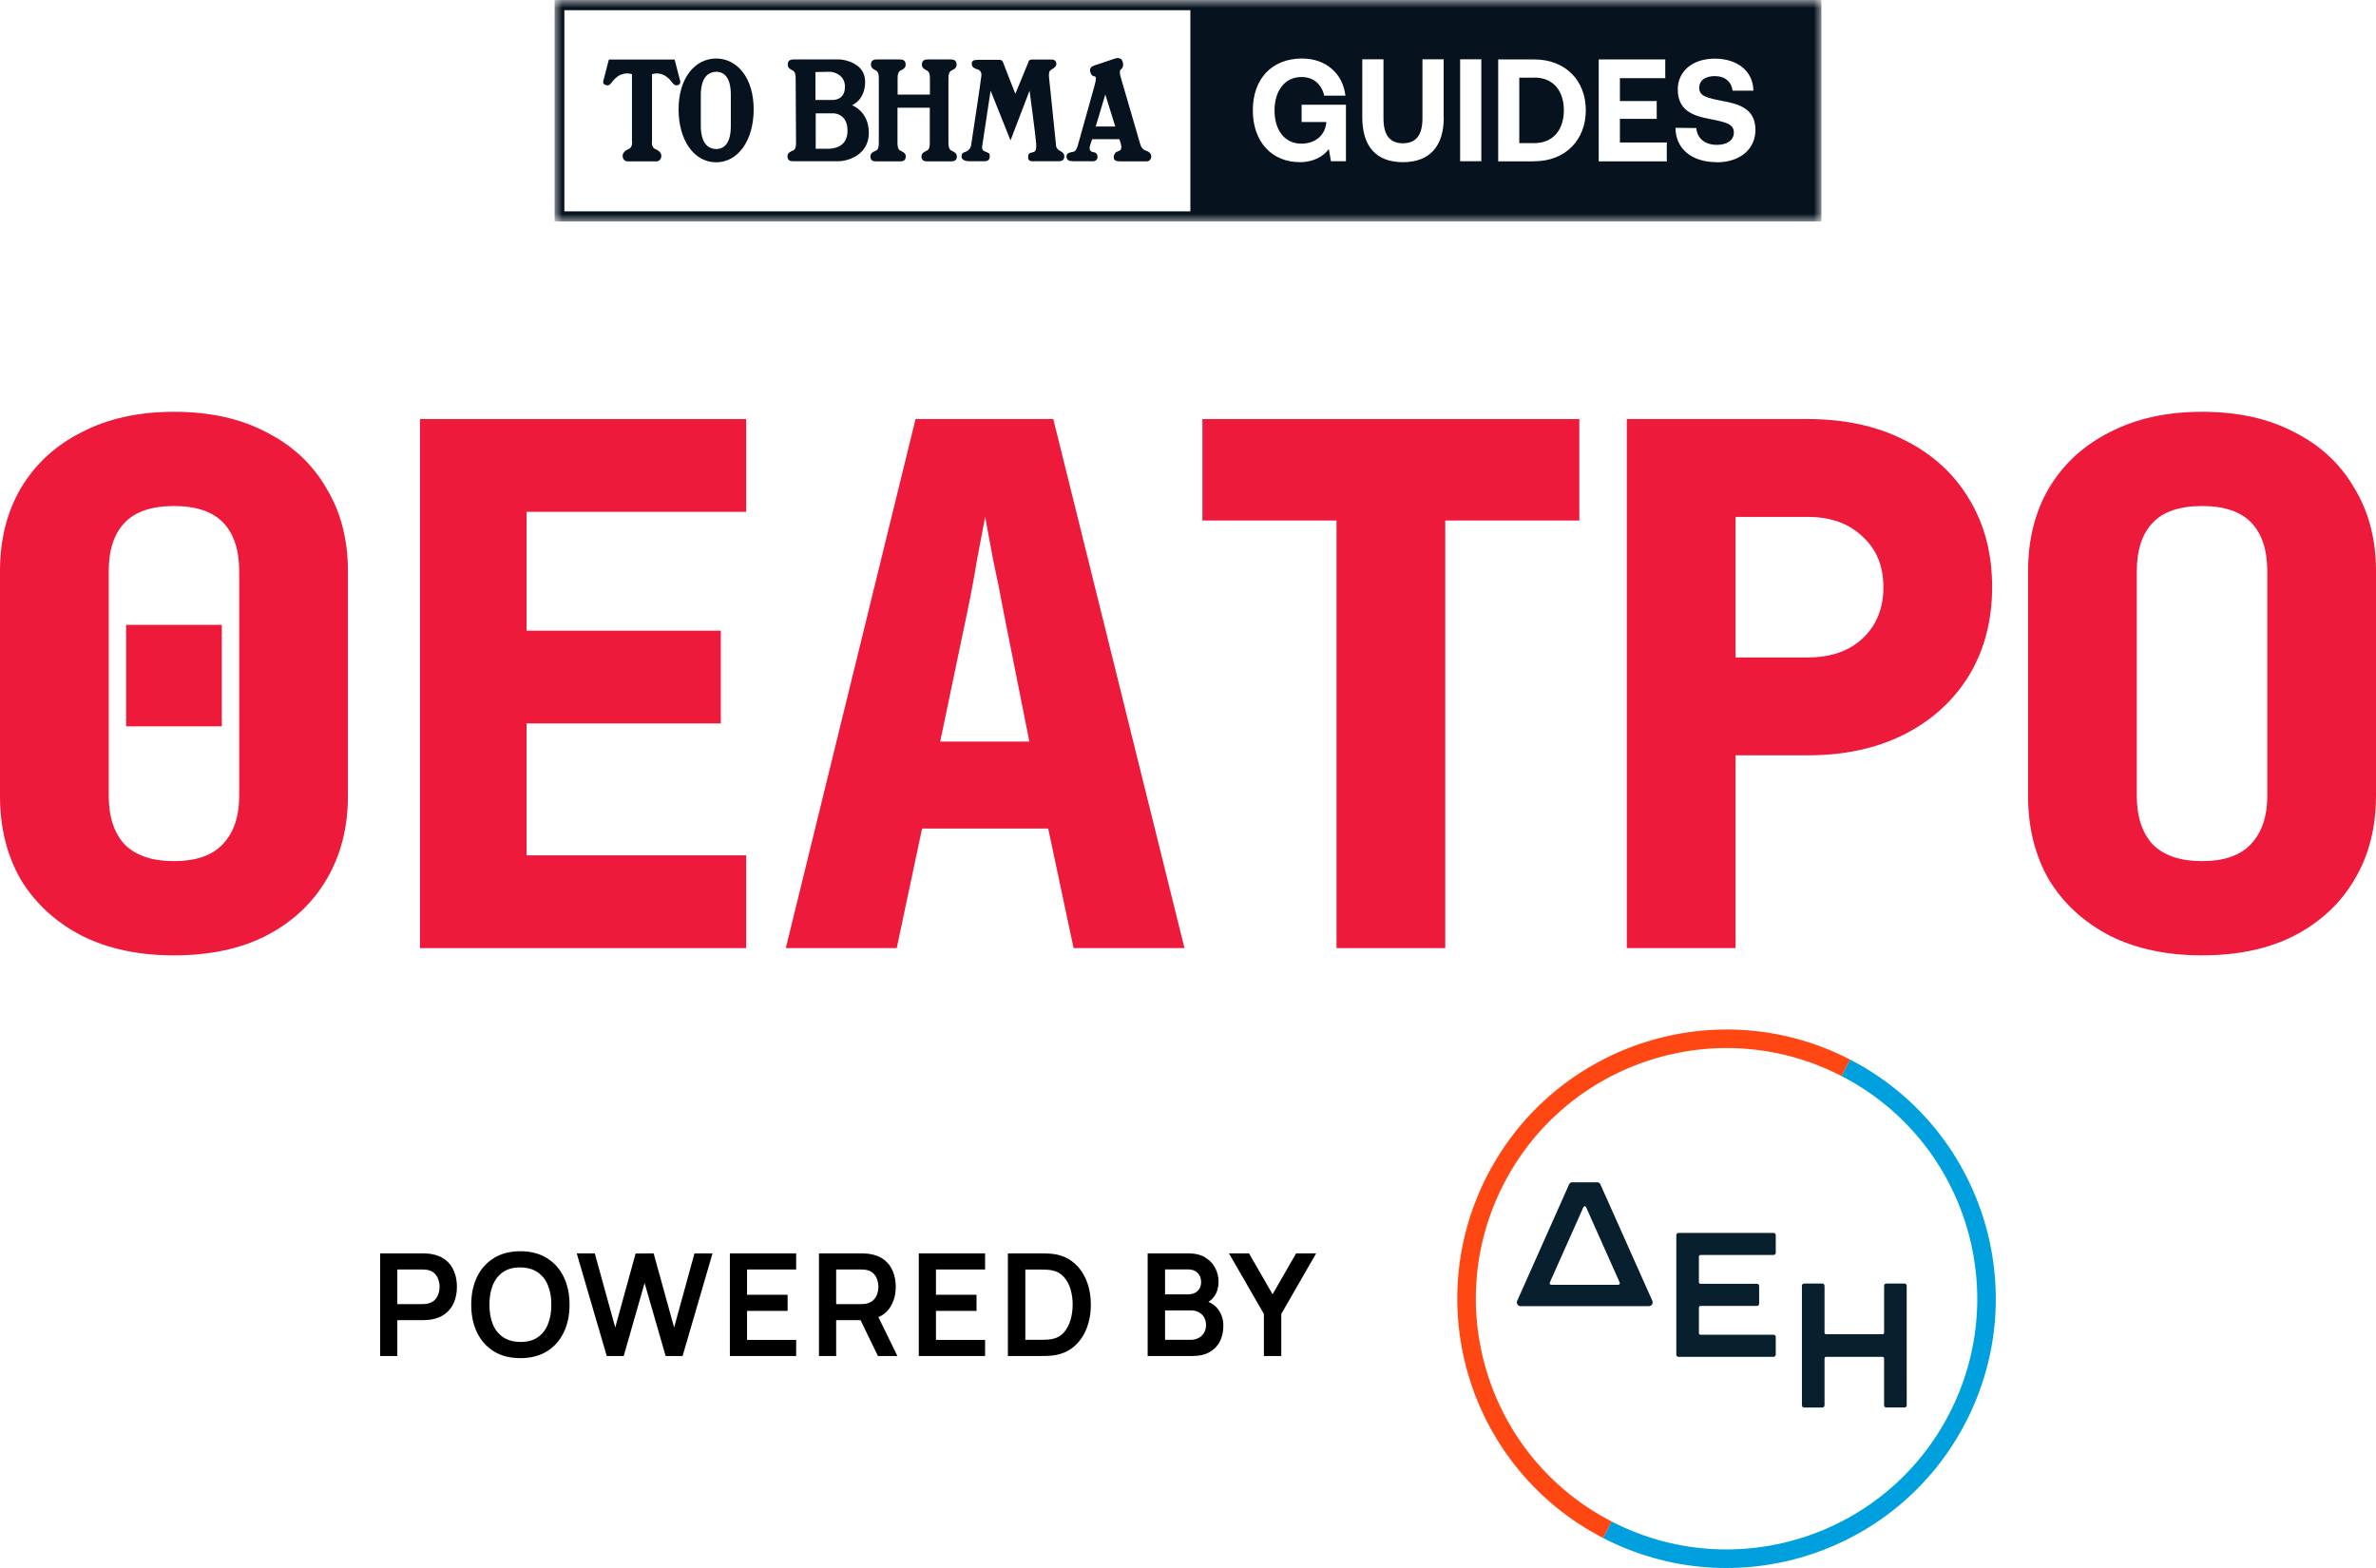
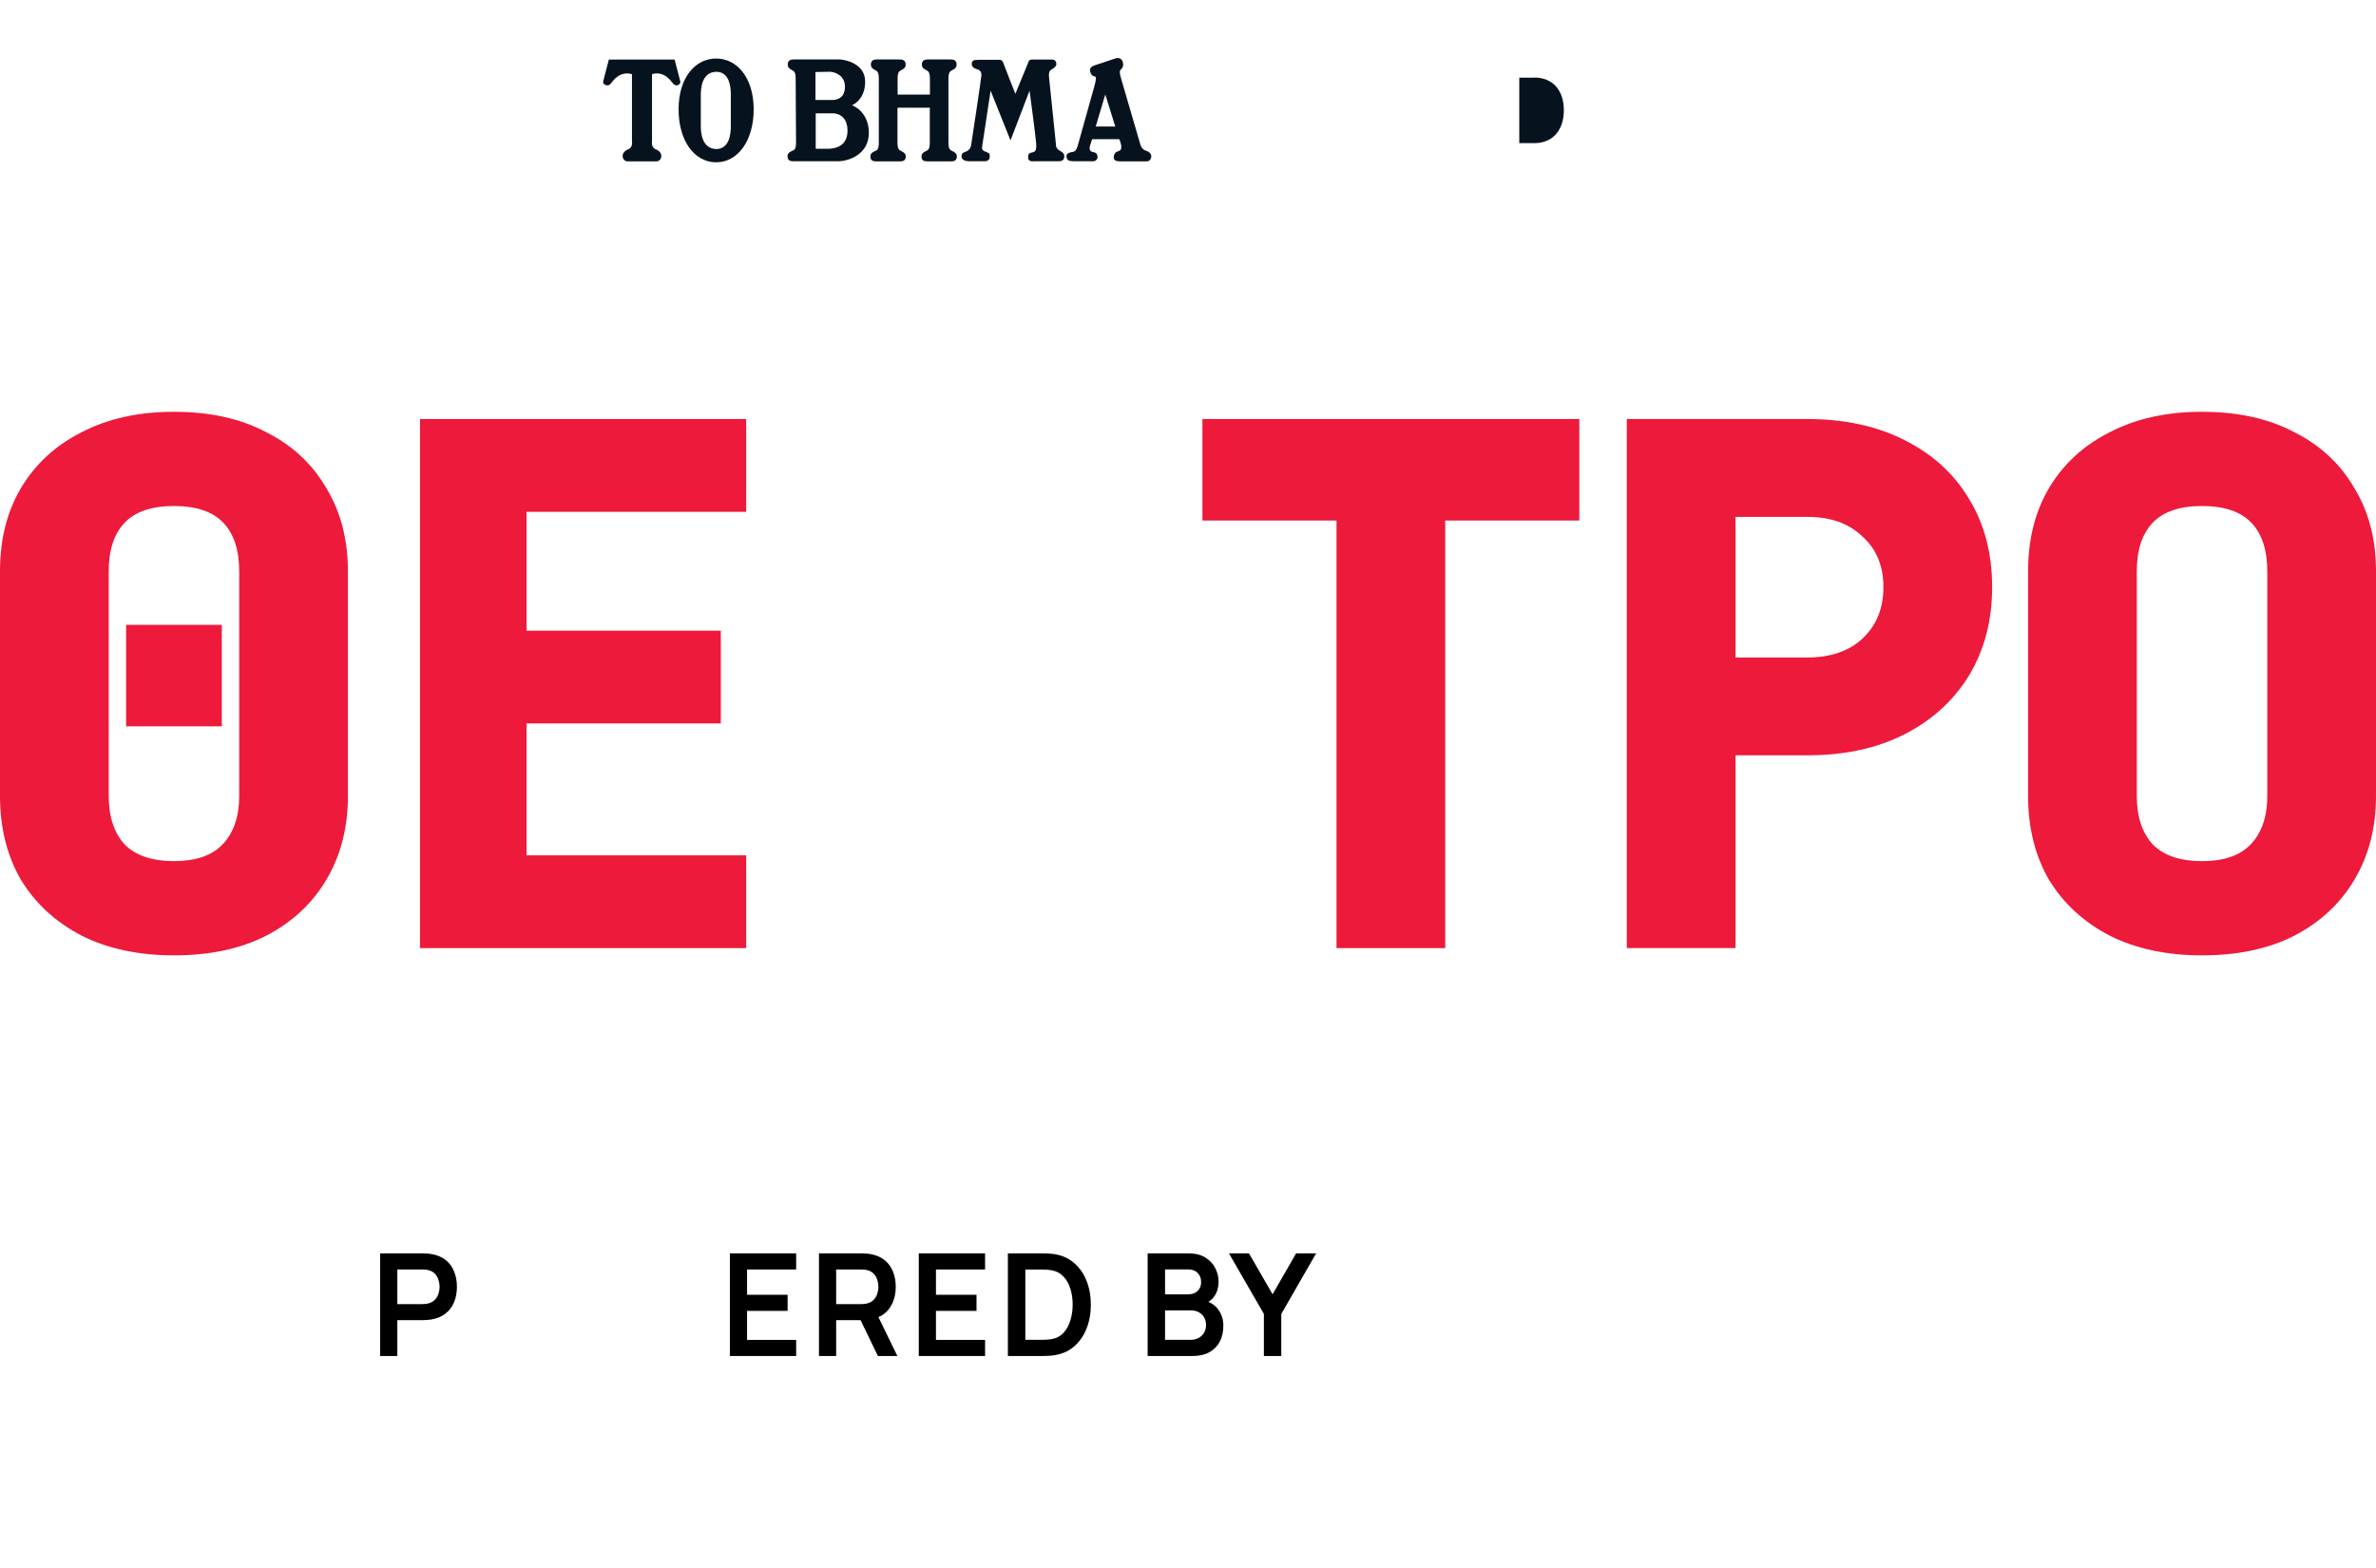
<svg xmlns="http://www.w3.org/2000/svg" width="150" height="99" viewBox="0 0 150 99" fill="none">
  <g clip-path="url(#clip0_217_366)">
    <mask id="mask0_217_366" style="mask-type:luminance" maskUnits="userSpaceOnUse" x="35" y="0" width="80" height="14">
      <path d="M115 0H35V14H115V0Z" fill="white" />
    </mask>
    <g mask="url(#mask0_217_366)">
      <path d="M38.227 5.36C38.421 5.451 38.526 5.327 38.614 5.211C38.703 5.095 39.131 4.465 39.897 4.681V8.905C39.897 8.905 39.969 9.237 39.719 9.402C39.719 9.402 39.308 9.527 39.308 9.841C39.308 10.156 39.59 10.189 39.59 10.189H41.469C41.469 10.189 41.751 10.156 41.751 9.841C41.751 9.527 41.34 9.402 41.34 9.402C41.09 9.237 41.163 8.905 41.163 8.905V4.681C41.929 4.465 42.348 5.103 42.437 5.211C42.525 5.318 42.63 5.451 42.824 5.36C43.017 5.269 42.929 5.07 42.929 5.07L42.59 3.761H38.437L38.098 5.07C38.098 5.07 38.01 5.269 38.203 5.36" fill="#06131E" />
      <path d="M44.243 5.989C44.243 5.55 44.316 4.531 45.251 4.531C46.081 4.565 46.138 5.55 46.138 5.989V7.953C46.138 8.392 46.081 9.369 45.251 9.411C44.316 9.411 44.243 8.392 44.243 7.953V5.989ZM45.211 10.247C46.573 10.247 47.581 8.897 47.581 6.901C47.581 4.904 46.525 3.695 45.211 3.695C43.896 3.695 42.84 4.896 42.84 6.901C42.84 8.905 43.848 10.247 45.211 10.247Z" fill="#06131E" />
      <path d="M51.481 4.548C51.481 4.548 52.263 4.531 52.4 4.531C52.537 4.531 53.343 4.656 53.343 5.476C53.343 6.37 52.545 6.312 52.545 6.312H51.481V4.548ZM52.239 9.394H51.497V7.157H52.634C52.634 7.157 53.505 7.157 53.505 8.251C53.505 9.344 52.545 9.394 52.247 9.394M50.021 9.518C49.916 9.576 49.715 9.643 49.715 9.866C49.715 10.156 49.925 10.181 50.102 10.181H52.916C53.537 10.181 54.851 9.775 54.851 8.392C54.851 7.008 53.787 6.644 53.787 6.644C53.787 6.644 54.618 6.337 54.618 5.153C54.618 3.968 53.271 3.753 52.989 3.753H50.118C49.941 3.753 49.731 3.786 49.731 4.076C49.731 4.291 49.892 4.366 49.997 4.424C50.102 4.482 50.231 4.515 50.231 4.954L50.255 8.996C50.255 9.436 50.134 9.469 50.021 9.527" fill="#06131E" />
      <path d="M55.256 9.527C55.151 9.585 54.949 9.651 54.949 9.875C54.949 10.165 55.159 10.189 55.336 10.189H56.796C56.973 10.189 57.183 10.165 57.183 9.875C57.183 9.659 56.981 9.585 56.876 9.527C56.772 9.469 56.659 9.436 56.659 8.996V6.801H58.699V8.996C58.699 9.436 58.586 9.469 58.481 9.527C58.376 9.585 58.175 9.651 58.175 9.875C58.175 10.165 58.384 10.189 58.562 10.189H60.021C60.199 10.189 60.408 10.165 60.408 9.875C60.408 9.659 60.207 9.585 60.102 9.527C59.997 9.469 59.876 9.436 59.876 8.996V4.954C59.876 4.515 60.021 4.482 60.126 4.424C60.231 4.366 60.392 4.299 60.392 4.076C60.392 3.786 60.183 3.753 60.005 3.753H58.586C58.408 3.753 58.199 3.786 58.199 4.076C58.199 4.291 58.36 4.366 58.465 4.424C58.57 4.482 58.707 4.515 58.707 4.954V5.973H56.667V4.954C56.667 4.515 56.804 4.482 56.909 4.424C57.014 4.366 57.175 4.299 57.175 4.076C57.175 3.786 56.965 3.753 56.788 3.753H55.368C55.191 3.753 54.981 3.786 54.981 4.076C54.981 4.291 55.143 4.366 55.248 4.424C55.352 4.482 55.481 4.515 55.481 4.954V8.996C55.481 9.436 55.377 9.469 55.272 9.527" fill="#06131E" />
      <path d="M61.159 10.181H62.167C62.344 10.181 62.481 10.082 62.481 9.916C62.481 9.75 62.513 9.684 62.255 9.593C61.989 9.502 61.989 9.394 62.005 9.245C62.022 9.104 62.538 5.724 62.538 5.724L63.795 8.864L64.997 5.724C64.997 5.724 65.376 8.541 65.416 9.071C65.448 9.601 65.295 9.576 65.191 9.618C65.037 9.667 64.892 9.634 64.908 9.982C64.924 10.239 65.279 10.181 65.279 10.181H66.819C67.118 10.181 67.19 10.049 67.19 9.85C67.19 9.651 66.965 9.551 66.965 9.551C66.626 9.386 66.666 9.137 66.666 9.137C66.666 9.137 66.287 5.426 66.231 4.921C66.182 4.415 66.319 4.449 66.513 4.308C66.707 4.167 66.69 4.034 66.69 4.034C66.69 3.728 66.376 3.761 66.376 3.761H65.142C64.933 3.761 64.916 3.943 64.916 3.943L64.102 5.923C64.102 5.923 63.392 4.142 63.328 3.943C63.255 3.744 63.062 3.777 63.062 3.777H61.755C61.473 3.777 61.328 3.835 61.352 4.051C61.352 4.051 61.32 4.275 61.691 4.374C61.691 4.374 61.989 4.424 61.957 4.772C61.925 5.12 61.304 9.195 61.304 9.195C61.304 9.195 61.255 9.493 60.933 9.593C60.707 9.667 60.707 9.759 60.707 9.899C60.707 9.899 60.691 10.181 61.199 10.181" fill="#06131E" />
      <path d="M69.779 5.964L70.409 7.986H69.175L69.779 5.964ZM67.723 10.181H68.9C68.9 10.181 69.288 10.239 69.288 9.899C69.288 9.899 69.304 9.643 69.038 9.609C68.772 9.576 68.772 9.377 68.804 9.237C68.836 9.096 68.949 8.789 68.949 8.789H70.666C70.666 8.789 70.739 8.972 70.771 9.121C70.804 9.262 70.804 9.444 70.699 9.502C70.594 9.56 70.433 9.593 70.4 9.667C70.368 9.742 70.312 9.759 70.312 9.941C70.312 10.123 70.457 10.189 70.739 10.189H72.384C72.578 10.189 72.682 10.032 72.682 9.866C72.682 9.701 72.521 9.56 72.36 9.518C72.199 9.485 72.061 9.336 72.005 9.17C71.949 9.005 70.908 5.385 70.763 4.912C70.618 4.44 70.763 4.382 70.763 4.382C70.763 4.382 70.973 4.258 70.884 3.927C70.779 3.529 70.376 3.703 70.376 3.703L69.11 4.125C68.941 4.183 68.747 4.283 68.836 4.556C68.9 4.763 68.981 4.805 69.102 4.821C69.223 4.838 69.207 5.012 69.094 5.426L68.054 9.146C67.933 9.568 67.828 9.568 67.715 9.593C67.594 9.618 67.328 9.643 67.328 9.858C67.328 10.148 67.538 10.173 67.715 10.173" fill="#06131E" />
      <path d="M96.858 4.904H95.914V9.038H96.858C98.059 9.038 98.728 8.185 98.728 6.959C98.728 5.733 98.059 4.896 96.858 4.896" fill="#06131E" />
-       <path d="M108.372 10.239C106.783 10.239 105.783 9.377 105.775 8.069L107.09 8.085C107.138 8.715 107.614 9.146 108.388 9.146C109.009 9.146 109.46 8.872 109.46 8.367C109.46 7.82 108.952 7.712 107.904 7.505C106.848 7.306 105.92 6.95 105.92 5.65C105.92 4.506 106.84 3.703 108.259 3.703C109.678 3.703 110.678 4.49 110.694 5.724H109.38C109.315 5.178 108.912 4.805 108.259 4.805C107.686 4.805 107.275 5.053 107.275 5.55C107.275 6.072 107.767 6.188 108.807 6.387C109.88 6.586 110.831 6.917 110.823 8.218C110.815 9.419 109.847 10.247 108.38 10.247M105.235 10.189H100.929V3.753H105.13V4.937H102.267V6.379H104.59V7.505H102.267V8.996H105.227V10.181L105.235 10.189ZM96.865 10.189H94.583V3.753H96.865C98.816 3.753 100.114 5.07 100.114 6.959C100.114 8.847 98.816 10.181 96.865 10.181M93.518 10.181H92.18V3.744H93.518V10.181ZM91.148 7.406C91.148 9.237 90.261 10.239 88.567 10.239C86.874 10.239 86.003 9.237 86.003 7.406V3.744H87.341V7.472C87.341 8.491 87.712 9.046 88.567 9.046C89.422 9.046 89.801 8.499 89.801 7.472V3.744H91.139V7.406H91.148ZM84.971 10.181H84.027L83.89 9.411C83.56 9.858 82.947 10.239 82.068 10.239C80.278 10.239 79.092 8.938 79.092 6.967C79.092 4.995 80.278 3.695 82.197 3.695C83.713 3.695 84.777 4.647 84.939 6.039H83.6C83.439 5.335 82.939 4.863 82.165 4.863C81.116 4.863 80.463 5.724 80.463 6.967C80.463 8.209 81.092 9.071 82.165 9.071C82.882 9.071 83.608 8.682 83.729 7.787V7.704H82.173V6.611H84.971V10.189V10.181ZM75.157 13.345H35.629V0.646H75.149V13.354L75.157 13.345ZM75.786 -0.008H35V13.992H115V-1.67574e-05H75.778L75.786 -0.008Z" fill="#06131E" />
    </g>
  </g>
  <path d="M139.018 60.319C136.791 60.319 134.853 59.907 133.206 59.084C131.559 58.23 130.277 57.055 129.362 55.56C128.478 54.035 128.035 52.266 128.035 50.252V36.067C128.035 34.054 128.478 32.3 129.362 30.805C130.277 29.279 131.559 28.105 133.206 27.281C134.853 26.427 136.791 26 139.018 26C141.275 26 143.212 26.427 144.829 27.281C146.476 28.105 147.742 29.279 148.627 30.805C149.542 32.3 150 34.054 150 36.067V50.252C150 52.266 149.542 54.035 148.627 55.56C147.742 57.055 146.476 58.23 144.829 59.084C143.212 59.907 141.275 60.319 139.018 60.319ZM139.018 54.37C140.39 54.37 141.412 54.02 142.083 53.318C142.785 52.586 143.136 51.564 143.136 50.252V36.067C143.136 34.725 142.8 33.703 142.129 33.001C141.458 32.3 140.421 31.949 139.018 31.949C137.614 31.949 136.577 32.3 135.906 33.001C135.235 33.703 134.899 34.725 134.899 36.067V50.252C134.899 51.564 135.235 52.586 135.906 53.318C136.608 54.02 137.645 54.37 139.018 54.37Z" fill="#ED1A3B" />
  <path d="M102.703 59.862V26.457H114.097C116.446 26.457 118.49 26.9 120.229 27.785C121.999 28.669 123.356 29.905 124.302 31.491C125.278 33.077 125.766 34.938 125.766 37.074C125.766 39.178 125.278 41.039 124.302 42.656C123.326 44.242 121.968 45.478 120.229 46.363C118.49 47.247 116.446 47.69 114.097 47.69H109.567V59.862H102.703ZM109.567 41.512H114.097C115.562 41.512 116.721 41.116 117.575 40.322C118.46 39.499 118.902 38.416 118.902 37.074C118.902 35.731 118.46 34.664 117.575 33.87C116.721 33.047 115.562 32.635 114.097 32.635H109.567V41.512Z" fill="#ED1A3B" />
  <path d="M84.376 59.862V32.864H75.91V26.457H99.705V32.864H91.24V59.862H84.376Z" fill="#ED1A3B" />
-   <path d="M49.609 59.862L57.8 26.457H66.495L74.777 59.862H67.776L66.174 52.311H58.212L56.611 59.862H49.609ZM59.356 46.82H64.985L63.383 38.767C63.17 37.608 62.941 36.464 62.697 35.335C62.483 34.175 62.315 33.276 62.193 32.635C62.071 33.276 61.904 34.16 61.69 35.289C61.507 36.418 61.293 37.562 61.049 38.721L59.356 46.82Z" fill="#ED1A3B" />
  <path d="M26.516 59.862V26.457H47.108V32.315H33.242V39.819H45.506V45.676H33.242V54.004H47.108V59.862H26.516Z" fill="#ED1A3B" />
  <path d="M7.962 45.859V39.453H14.003V45.859H7.962ZM10.982 60.319C8.755 60.319 6.818 59.907 5.171 59.084C3.524 58.23 2.242 57.055 1.327 55.56C0.442 54.035 0 52.266 0 50.252V36.067C0 34.054 0.442 32.3 1.327 30.805C2.242 29.279 3.524 28.105 5.171 27.281C6.818 26.427 8.755 26 10.982 26C13.24 26 15.177 26.427 16.794 27.281C18.441 28.105 19.707 29.279 20.592 30.805C21.507 32.3 21.965 34.054 21.965 36.067V50.252C21.965 52.266 21.507 54.035 20.592 55.56C19.707 57.055 18.441 58.23 16.794 59.084C15.177 59.907 13.24 60.319 10.982 60.319ZM10.982 54.37C12.355 54.37 13.377 54.02 14.048 53.318C14.75 52.586 15.101 51.564 15.101 50.252V36.067C15.101 34.725 14.765 33.703 14.094 33.001C13.423 32.3 12.386 31.949 10.982 31.949C9.579 31.949 8.542 32.3 7.871 33.001C7.2 33.703 6.864 34.725 6.864 36.067V50.252C6.864 51.564 7.2 52.586 7.871 53.318C8.572 54.02 9.61 54.37 10.982 54.37Z" fill="#ED1A3B" />
  <g clip-path="url(#clip1_217_366)">
    <path d="M120.237 81.042H119.082C119.008 81.042 118.947 81.102 118.947 81.177V84.139C118.947 84.195 118.901 84.241 118.845 84.241H115.287C115.231 84.241 115.185 84.195 115.185 84.139V81.177C115.185 81.103 115.124 81.042 115.048 81.042H113.893C113.819 81.042 113.758 81.102 113.758 81.177V88.73C113.758 88.805 113.818 88.866 113.893 88.866H115.051C115.125 88.866 115.186 88.805 115.186 88.73V85.769C115.185 85.712 115.23 85.667 115.286 85.667H118.844C118.9 85.665 118.945 85.711 118.945 85.766V88.729C118.945 88.803 119.005 88.865 119.081 88.865H120.239C120.313 88.865 120.374 88.803 120.374 88.729L120.372 81.176C120.372 81.102 120.31 81.04 120.236 81.04L120.237 81.042Z" fill="#081F2D" />
    <path d="M112.106 79.102V77.979C112.106 77.905 112.046 77.844 111.971 77.844H105.964C105.889 77.844 105.828 77.904 105.828 77.979V85.532C105.828 85.607 105.889 85.668 105.964 85.668L111.971 85.666C112.045 85.666 112.106 85.604 112.106 85.53V84.409C112.106 84.334 112.046 84.273 111.971 84.273H107.357C107.301 84.273 107.255 84.227 107.255 84.171V82.555C107.255 82.499 107.3 82.453 107.356 82.453L110.922 82.451C110.997 82.451 111.058 82.39 111.058 82.316V81.193C111.058 81.118 110.998 81.057 110.922 81.057H107.356C107.3 81.057 107.254 81.012 107.254 80.955V79.34C107.254 79.283 107.299 79.238 107.355 79.238L111.971 79.235C112.045 79.235 112.106 79.174 112.106 79.1V79.102Z" fill="#081F2D" />
    <path d="M100.843 74.646H99.253C99.17 74.646 99.096 74.694 99.062 74.77L95.783 82.133C95.712 82.291 95.828 82.47 96.002 82.47L104.096 82.468C104.27 82.468 104.385 82.289 104.315 82.131L101.032 74.771C100.998 74.695 100.924 74.647 100.841 74.647L100.843 74.646ZM97.841 80.976L99.964 76.215C99.996 76.143 100.098 76.143 100.131 76.215L102.254 80.976C102.284 81.044 102.235 81.121 102.159 81.121H97.935C97.86 81.121 97.81 81.044 97.84 80.976H97.841Z" fill="#081F2D" />
    <path d="M116.256 67.938C124.023 71.946 127.07 81.491 123.061 89.258C119.052 97.025 109.507 100.071 101.74 96.062L101.203 97.104C109.544 101.409 119.797 98.138 124.102 89.795C128.407 81.454 125.136 71.201 116.794 66.896L116.256 67.938Z" fill="#00A0DF" />
    <path d="M101.742 96.062C93.976 92.054 90.929 82.509 94.938 74.742C98.946 66.975 108.492 63.929 116.258 67.938L116.796 66.896C108.454 62.592 98.203 65.864 93.897 74.205C89.592 82.546 92.863 92.799 101.205 97.104L101.742 96.062Z" fill="#FF4713" />
  </g>
  <path d="M79.791 85.615V82.96L77.586 79.135H78.85L80.34 81.718L81.825 79.135H83.089L80.889 82.96V85.615H79.791Z" fill="black" />
  <path d="M72.453 85.615V79.135H75.023C75.461 79.135 75.819 79.224 76.098 79.4C76.38 79.575 76.589 79.798 76.724 80.071C76.862 80.344 76.931 80.626 76.931 80.917C76.931 81.274 76.845 81.577 76.674 81.826C76.506 82.075 76.277 82.243 75.986 82.33V82.105C76.394 82.198 76.703 82.391 76.913 82.686C77.126 82.98 77.232 83.314 77.232 83.689C77.232 84.073 77.159 84.409 77.012 84.697C76.865 84.985 76.646 85.21 76.355 85.372C76.067 85.534 75.71 85.615 75.284 85.615H72.453ZM73.551 84.594H75.149C75.338 84.594 75.507 84.556 75.657 84.481C75.807 84.403 75.924 84.295 76.008 84.157C76.095 84.016 76.139 83.85 76.139 83.657C76.139 83.484 76.101 83.328 76.026 83.189C75.951 83.052 75.842 82.942 75.698 82.861C75.554 82.777 75.381 82.735 75.18 82.735H73.551V84.594ZM73.551 81.722H75.009C75.165 81.722 75.305 81.692 75.428 81.632C75.551 81.573 75.648 81.484 75.72 81.367C75.792 81.25 75.828 81.106 75.828 80.935C75.828 80.71 75.756 80.522 75.612 80.373C75.468 80.222 75.267 80.147 75.009 80.147H73.551V81.722Z" fill="black" />
  <path d="M63.629 85.615V79.135H65.694C65.748 79.135 65.855 79.136 66.014 79.139C66.176 79.142 66.332 79.153 66.482 79.171C66.995 79.237 67.428 79.42 67.782 79.72C68.139 80.017 68.409 80.397 68.592 80.859C68.775 81.32 68.867 81.826 68.867 82.375C68.867 82.924 68.775 83.43 68.592 83.891C68.409 84.353 68.139 84.734 67.782 85.034C67.428 85.332 66.995 85.513 66.482 85.579C66.335 85.597 66.18 85.608 66.018 85.611C65.856 85.614 65.748 85.615 65.694 85.615H63.629ZM64.731 84.594H65.694C65.784 84.594 65.898 84.591 66.036 84.585C66.177 84.579 66.302 84.565 66.41 84.544C66.716 84.487 66.965 84.35 67.157 84.135C67.349 83.918 67.49 83.656 67.58 83.347C67.673 83.038 67.719 82.714 67.719 82.375C67.719 82.024 67.673 81.694 67.58 81.385C67.487 81.076 67.343 80.817 67.148 80.606C66.956 80.397 66.71 80.263 66.41 80.206C66.302 80.182 66.177 80.168 66.036 80.165C65.898 80.159 65.784 80.156 65.694 80.156H64.731V84.594Z" fill="black" />
  <path d="M58.004 85.615V79.135H62.189V80.152H59.088V81.749H61.649V82.766H59.088V84.598H62.189V85.615H58.004Z" fill="black" />
  <path d="M51.703 85.615V79.135H54.381C54.444 79.135 54.525 79.138 54.624 79.144C54.723 79.147 54.814 79.156 54.898 79.171C55.273 79.228 55.582 79.353 55.825 79.544C56.071 79.737 56.253 79.98 56.37 80.273C56.49 80.564 56.55 80.888 56.55 81.246C56.55 81.773 56.416 82.228 56.149 82.609C55.882 82.987 55.473 83.221 54.921 83.311L54.457 83.352H52.788V85.615H51.703ZM55.425 85.615L54.147 82.978L55.249 82.735L56.653 85.615H55.425ZM52.788 82.339H54.336C54.396 82.339 54.463 82.336 54.538 82.33C54.613 82.324 54.682 82.312 54.745 82.294C54.925 82.249 55.066 82.169 55.168 82.055C55.273 81.942 55.347 81.812 55.389 81.668C55.434 81.525 55.456 81.383 55.456 81.246C55.456 81.108 55.434 80.966 55.389 80.823C55.347 80.675 55.273 80.545 55.168 80.431C55.066 80.317 54.925 80.237 54.745 80.192C54.682 80.174 54.613 80.164 54.538 80.161C54.463 80.155 54.396 80.152 54.336 80.152H52.788V82.339Z" fill="black" />
  <path d="M46.078 85.615V79.135H50.263V80.152H47.163V81.749H49.723V82.766H47.163V84.598H50.263V85.615H46.078Z" fill="black" />
-   <path d="M38.305 85.615L36.41 79.135H37.549L38.84 83.815L40.127 79.144L41.266 79.135L42.557 83.815L43.844 79.135H44.983L43.093 85.615H42.022L40.694 81.007L39.376 85.615H38.305Z" fill="black" />
-   <path d="M32.85 85.75C32.203 85.75 31.648 85.609 31.186 85.327C30.724 85.042 30.368 84.646 30.119 84.139C29.873 83.632 29.75 83.044 29.75 82.375C29.75 81.706 29.873 81.118 30.119 80.611C30.368 80.104 30.724 79.71 31.186 79.427C31.648 79.142 32.203 79 32.85 79C33.498 79 34.053 79.142 34.516 79.427C34.98 79.71 35.336 80.104 35.582 80.611C35.831 81.118 35.956 81.706 35.956 82.375C35.956 83.044 35.831 83.632 35.582 84.139C35.336 84.646 34.98 85.042 34.516 85.327C34.053 85.609 33.498 85.75 32.85 85.75ZM32.85 84.728C33.285 84.731 33.647 84.635 33.935 84.441C34.226 84.246 34.444 83.971 34.587 83.617C34.734 83.263 34.808 82.849 34.808 82.375C34.808 81.901 34.734 81.49 34.587 81.142C34.444 80.791 34.226 80.518 33.935 80.323C33.647 80.128 33.285 80.028 32.85 80.022C32.416 80.019 32.054 80.115 31.766 80.309C31.478 80.504 31.261 80.779 31.113 81.133C30.97 81.487 30.898 81.901 30.898 82.375C30.898 82.849 30.97 83.261 31.113 83.612C31.258 83.96 31.474 84.232 31.762 84.427C32.053 84.622 32.416 84.722 32.85 84.728Z" fill="black" />
  <path d="M24 85.615V79.135H26.677C26.741 79.135 26.822 79.138 26.921 79.144C27.02 79.147 27.111 79.156 27.195 79.171C27.57 79.228 27.879 79.353 28.122 79.544C28.368 79.737 28.549 79.98 28.666 80.273C28.787 80.564 28.846 80.888 28.846 81.246C28.846 81.6 28.787 81.924 28.666 82.218C28.547 82.508 28.363 82.75 28.117 82.942C27.875 83.134 27.567 83.258 27.195 83.316C27.111 83.328 27.018 83.337 26.916 83.343C26.817 83.349 26.738 83.352 26.677 83.352H25.084V85.615H24ZM25.084 82.339H26.633C26.692 82.339 26.76 82.336 26.835 82.33C26.91 82.324 26.979 82.312 27.042 82.294C27.222 82.249 27.363 82.169 27.465 82.055C27.57 81.942 27.643 81.812 27.686 81.668C27.73 81.525 27.753 81.383 27.753 81.246C27.753 81.108 27.73 80.966 27.686 80.823C27.643 80.675 27.57 80.545 27.465 80.431C27.363 80.317 27.222 80.237 27.042 80.192C26.979 80.174 26.91 80.164 26.835 80.161C26.76 80.155 26.692 80.152 26.633 80.152H25.084V82.339Z" fill="black" />
  <defs>
    <clipPath id="clip0_217_366">
      <rect width="80" height="14" fill="white" transform="translate(35)" />
    </clipPath>
    <clipPath id="clip1_217_366">
-       <rect width="34" height="34" fill="white" transform="translate(92 65)" />
-     </clipPath>
+       </clipPath>
  </defs>
</svg>